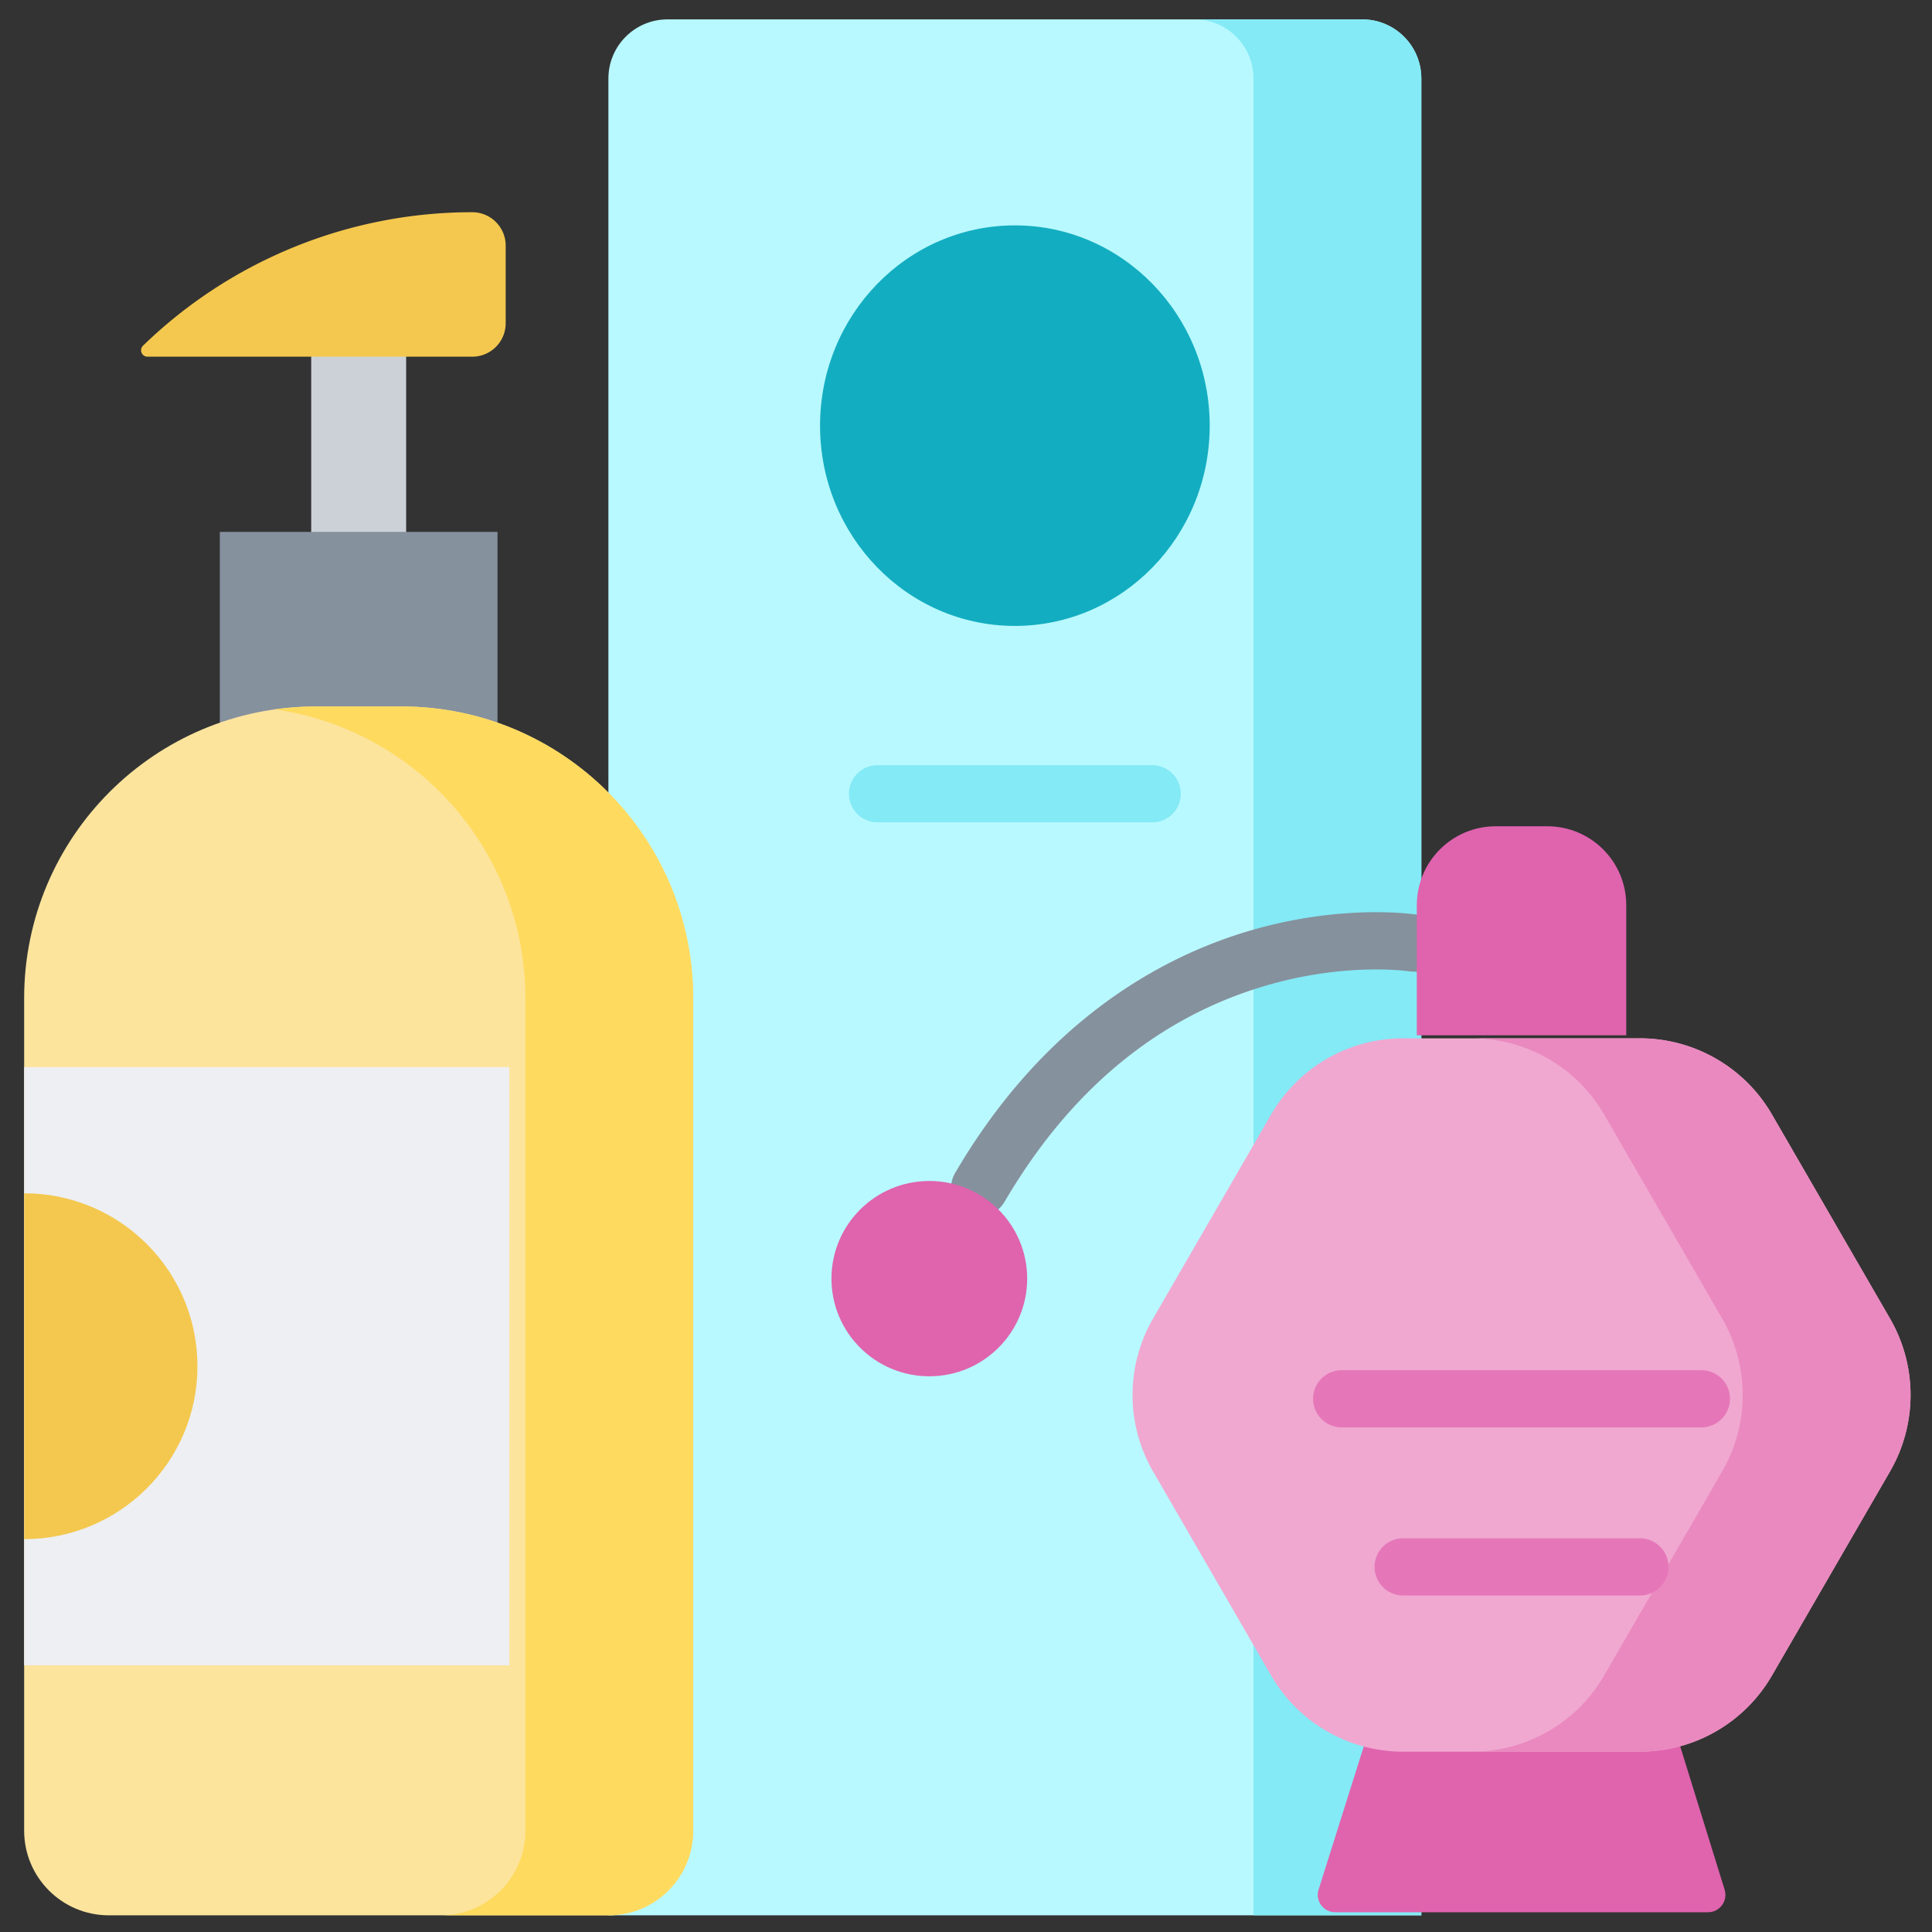
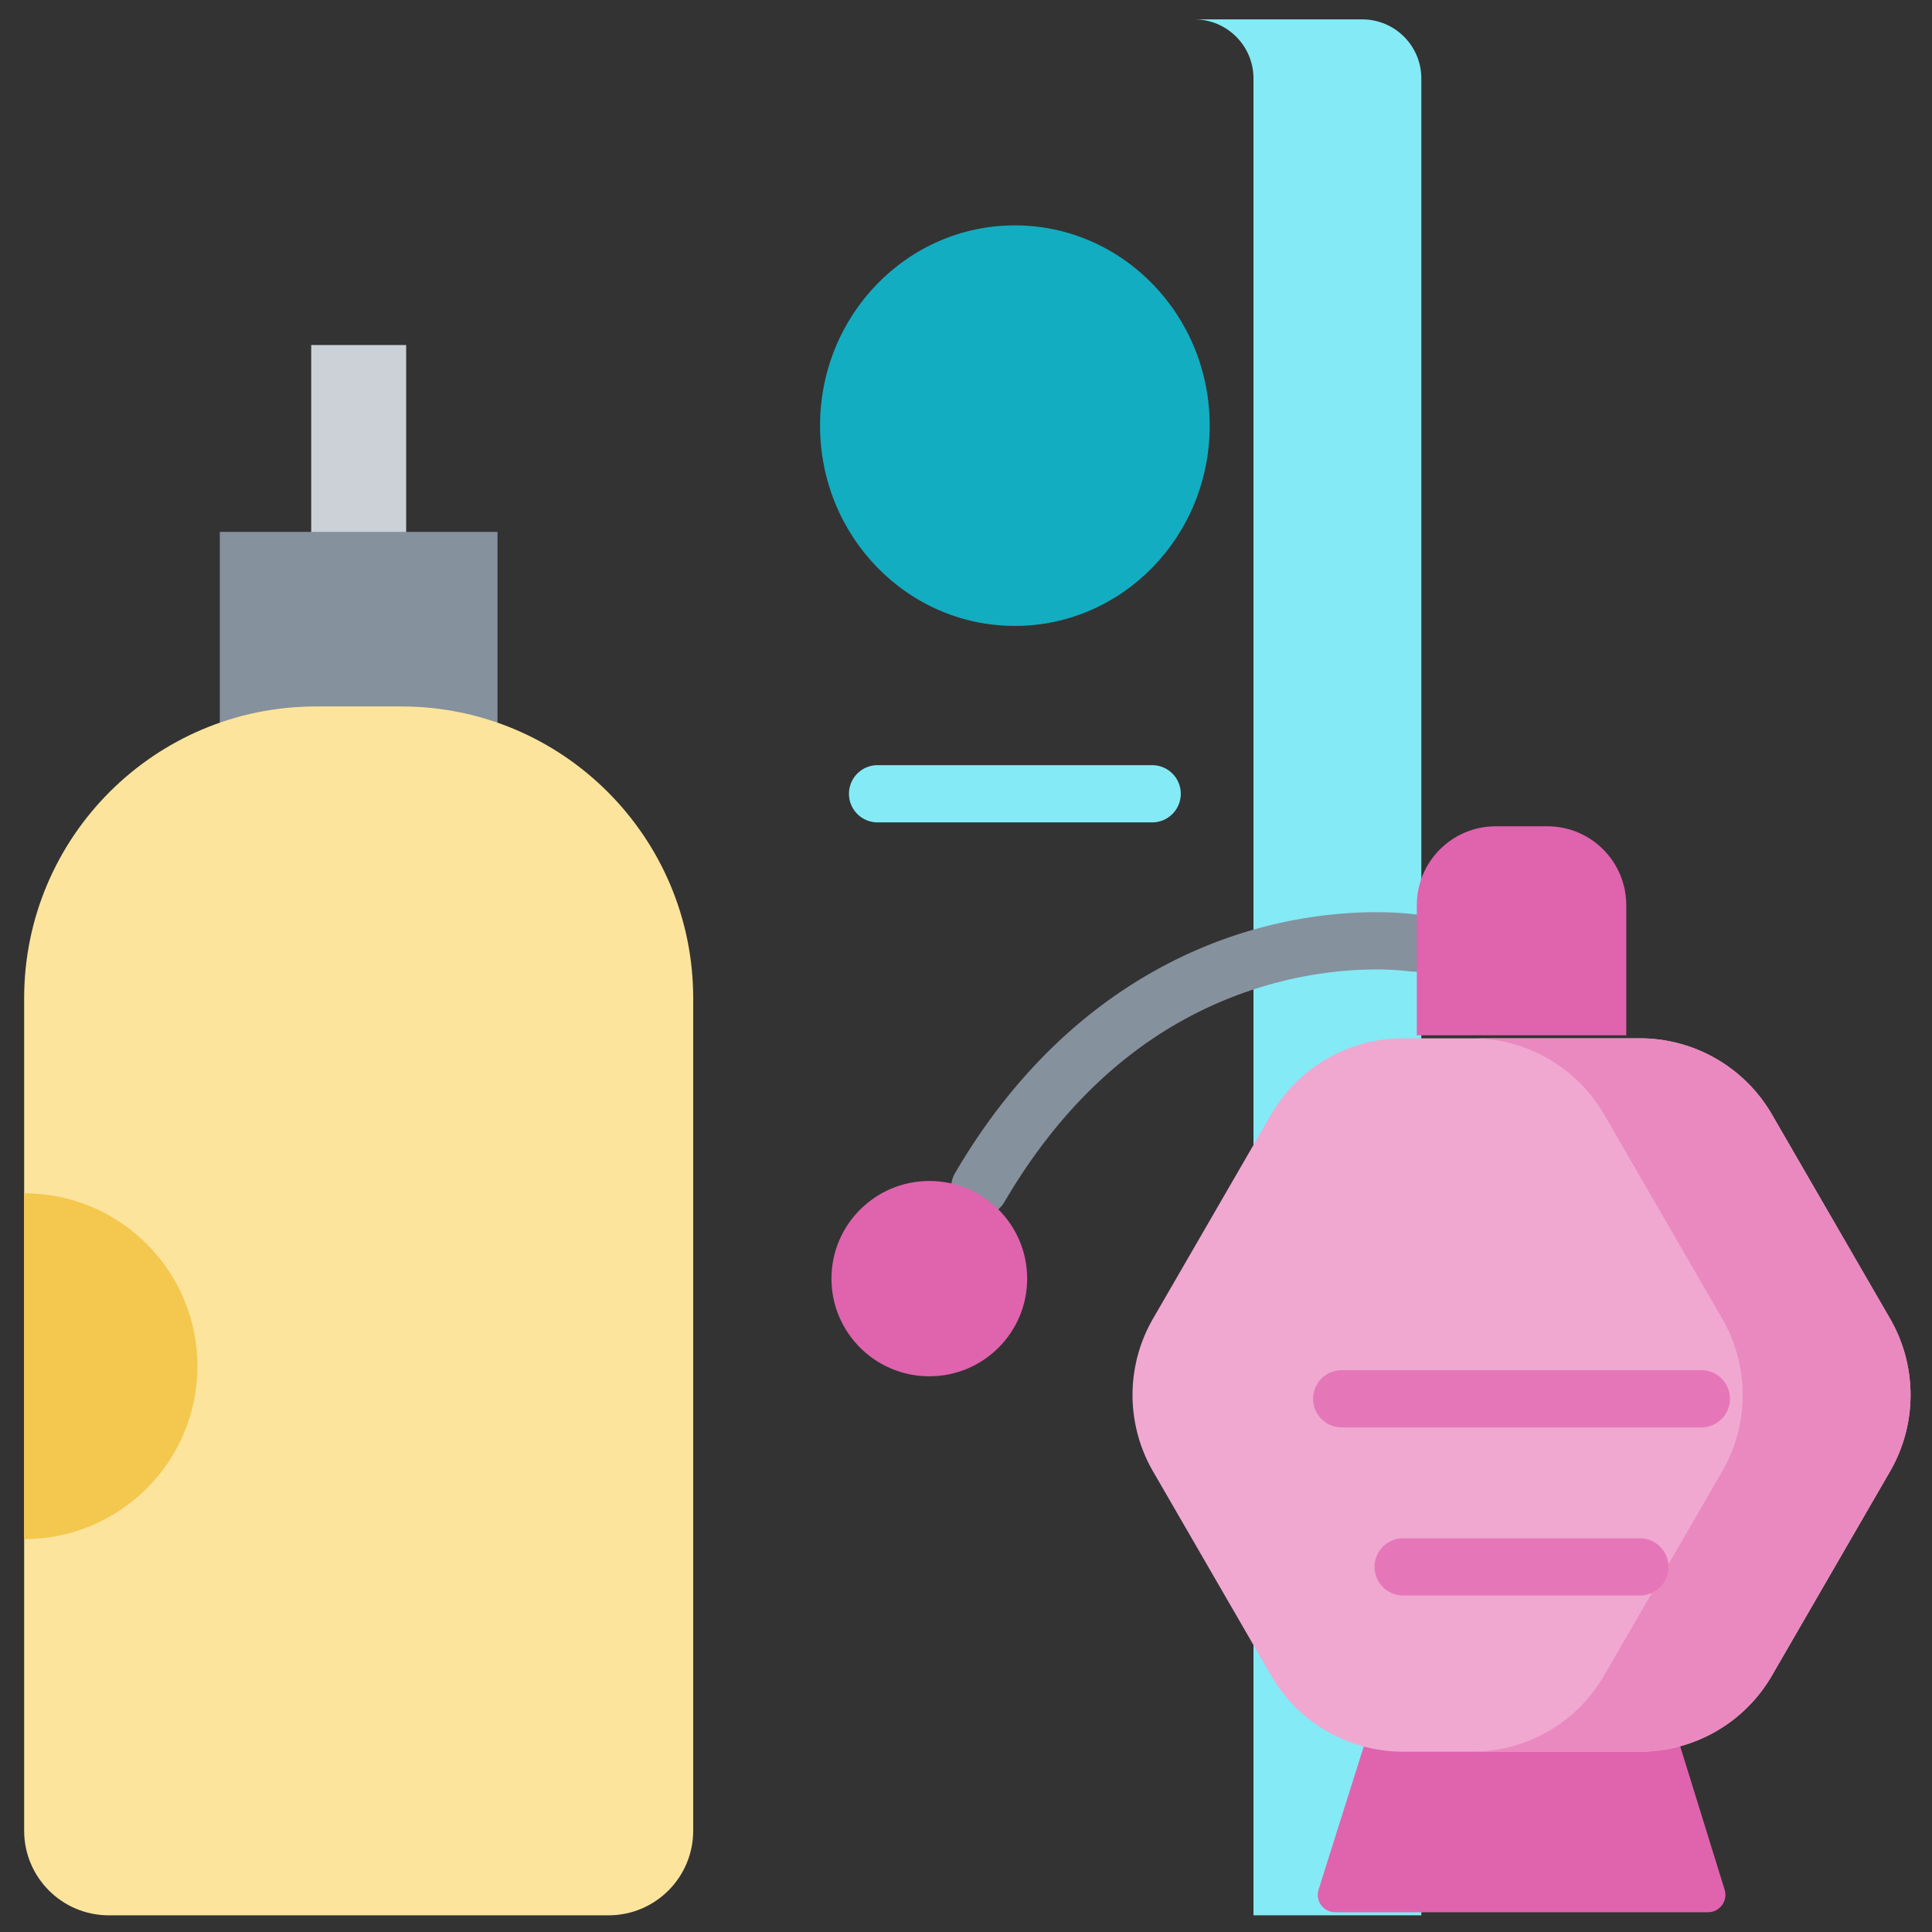
<svg xmlns="http://www.w3.org/2000/svg" xml:space="preserve" style="fill-rule:evenodd;clip-rule:evenodd;stroke-linejoin:round;stroke-miterlimit:2" viewBox="0 0 120 120">
  <rect x="0" y="0" width="120" height="120" fill="#333333" stroke="none" />
  <g>
    <g>
-       <path d="M377.312 512H157.781V15.961C157.781 7.145 164.926 0 173.738 0h187.617c8.813 0 15.957 7.145 15.957 15.961V512Z" style="fill:#b8f9ff;fill-rule:nonzero" transform="translate(1.5 1.204) scale(.23)" />
      <path d="M361.352 0h-45.329c8.817 0 15.961 7.145 15.961 15.961V512h45.328V15.961c0-8.816-7.144-15.961-15.96-15.961Z" style="fill:#84eaf5;fill-rule:nonzero" transform="translate(1.5 1.204) scale(.23)" />
      <path d="M320.16 109.715c0-29.871-23.558-54.086-52.613-54.086-29.059 0-52.613 24.215-52.613 54.086s23.554 54.082 52.613 54.082c29.055 0 52.613-24.211 52.613-54.082Z" style="fill:#13adc1;fill-rule:nonzero" transform="translate(1.5 1.204) scale(.23)" />
      <path d="M304.625 216.852h-74.156a7.724 7.724 0 0 1-7.727-7.727 7.723 7.723 0 0 1 7.727-7.723h74.156a7.723 7.723 0 0 1 7.727 7.723 7.724 7.724 0 0 1-7.727 7.727Z" style="fill:#84eaf5;fill-rule:nonzero" transform="translate(1.5 1.204) scale(.23)" />
      <path d="M103.16 87.945v72.957l-25.64-1.082V87.945h25.64Z" style="fill:#ccd1d8;fill-rule:nonzero" transform="translate(1.5 1.204) scale(.23)" />
      <path d="M52.844 198.309v-59.903h74.992v61.965l-74.992-2.062Z" style="fill:#86919e;fill-rule:nonzero" transform="translate(1.5 1.204) scale(.23)" />
      <path d="M157.816 512H22.863C10.238 512 0 501.762 0 489.137V264.355c0-43.523 35.285-78.808 78.809-78.808h23.062c43.527 0 78.809 35.285 78.809 78.808v224.782c0 12.625-10.239 22.863-22.864 22.863Z" style="fill:#fce49d;fill-rule:nonzero" transform="translate(1.5 1.204) scale(.23)" />
-       <path d="M101.871 185.547H78.809c-3.782 0-7.493.285-11.133.797 38.25 5.41 67.676 38.269 67.676 78.011v224.782c0 12.625-10.235 22.863-22.864 22.863h45.328c12.629 0 22.864-10.238 22.864-22.863V264.355c0-43.523-35.285-78.808-78.809-78.808Z" style="fill:#feda5f;fill-rule:nonzero" transform="translate(1.5 1.204) scale(.23)" />
-       <path d="M33.312 91.09h87.696a9.03 9.03 0 0 0 9.031-9.031V61.105a9.03 9.03 0 0 0-9.031-9.031 127.625 127.625 0 0 0-88.903 36.039c-1.117 1.082-.347 2.977 1.207 2.977Z" style="fill:#f4c84e;fill-rule:nonzero" transform="translate(1.5 1.204) scale(.23)" />
-       <path d="M0 282.945h131.031v161.531H0z" style="fill:#edeff2;fill-rule:nonzero" transform="translate(1.5 1.204) scale(.23)" />
      <path d="M0 317.012c25.844 0 46.797 20.906 46.797 46.699S25.844 410.414 0 410.414v-93.402Z" style="fill:#f4c84e;fill-rule:nonzero" transform="translate(1.5 1.204) scale(.23)" />
      <path d="M258.055 323.188a7.73 7.73 0 0 1-6.664-11.629c24.66-42.149 57.066-58.906 79.91-65.547 23.101-6.715 41.191-4.731 44.355-4.305l18.258.91a7.73 7.73 0 0 1 7.332 8.102c-.215 4.262-3.824 7.574-8.101 7.332l-18.61-.93a7.181 7.181 0 0 1-.816-.082c-.145-.023-17.031-2.465-38.797 4.016-28.992 8.633-52.606 28.25-70.192 58.304a7.726 7.726 0 0 1-6.675 3.829Z" style="fill:#86919e;fill-rule:nonzero" transform="translate(1.5 1.204) scale(.23)" />
      <path d="M454.738 511.169H354.039c-3.172 0-5.43-3.078-4.473-6.103l13.575-43.031 82.414-1.027 13.664 44.078c.933 3.019-1.321 6.083-4.481 6.083Z" style="fill:#e063ae;fill-rule:nonzero" transform="translate(1.5 1.204) scale(.23)" />
      <path d="M436.328 275.164h-63.914a41.198 41.198 0 0 0-35.668 20.574l-31.887 55.117a41.203 41.203 0 0 0 0 41.27l31.887 55.117a41.2 41.2 0 0 0 35.668 20.57h63.914a41.2 41.2 0 0 0 35.668-20.57l31.887-55.117a41.198 41.198 0 0 0 0-41.27l-31.887-55.117a41.198 41.198 0 0 0-35.668-20.574Z" style="fill:#f0a8d0;fill-rule:nonzero" transform="translate(1.5 1.204) scale(.23)" />
      <path d="M503.883 350.852 472 295.734a41.212 41.212 0 0 0-35.668-20.57h-45.328a41.212 41.212 0 0 1 35.668 20.57l31.883 55.118a41.201 41.201 0 0 1 0 41.269l-31.883 55.117a41.206 41.206 0 0 1-35.668 20.574h45.328A41.206 41.206 0 0 0 472 447.238l31.883-55.117a41.196 41.196 0 0 0 0-41.269Z" style="fill:#ea89bf;fill-rule:nonzero" transform="translate(1.5 1.204) scale(.23)" />
      <path d="M436.34 425.637h-63.938a7.726 7.726 0 0 1 0-15.453h63.938a7.726 7.726 0 0 1 0 15.453ZM452.938 380.238h-97.133a7.726 7.726 0 0 1-7.727-7.726 7.724 7.724 0 0 1 7.727-7.727h97.133a7.726 7.726 0 0 1 0 15.453Z" style="fill:#e577b9;fill-rule:nonzero" transform="translate(1.5 1.204) scale(.23)" />
      <path d="M432.652 274.344H376.09v-35.133c0-11.77 9.543-21.309 21.312-21.309h13.942c11.765 0 21.308 9.539 21.308 21.309v35.133ZM270.867 340.062c0-14.566-11.832-26.371-26.426-26.371-14.593 0-26.425 11.805-26.425 26.371 0 14.567 11.832 26.372 26.425 26.372 14.594 0 26.426-11.805 26.426-26.372Z" style="fill:#e063ae;fill-rule:nonzero" transform="translate(1.5 1.204) scale(.23)" />
    </g>
  </g>
</svg>